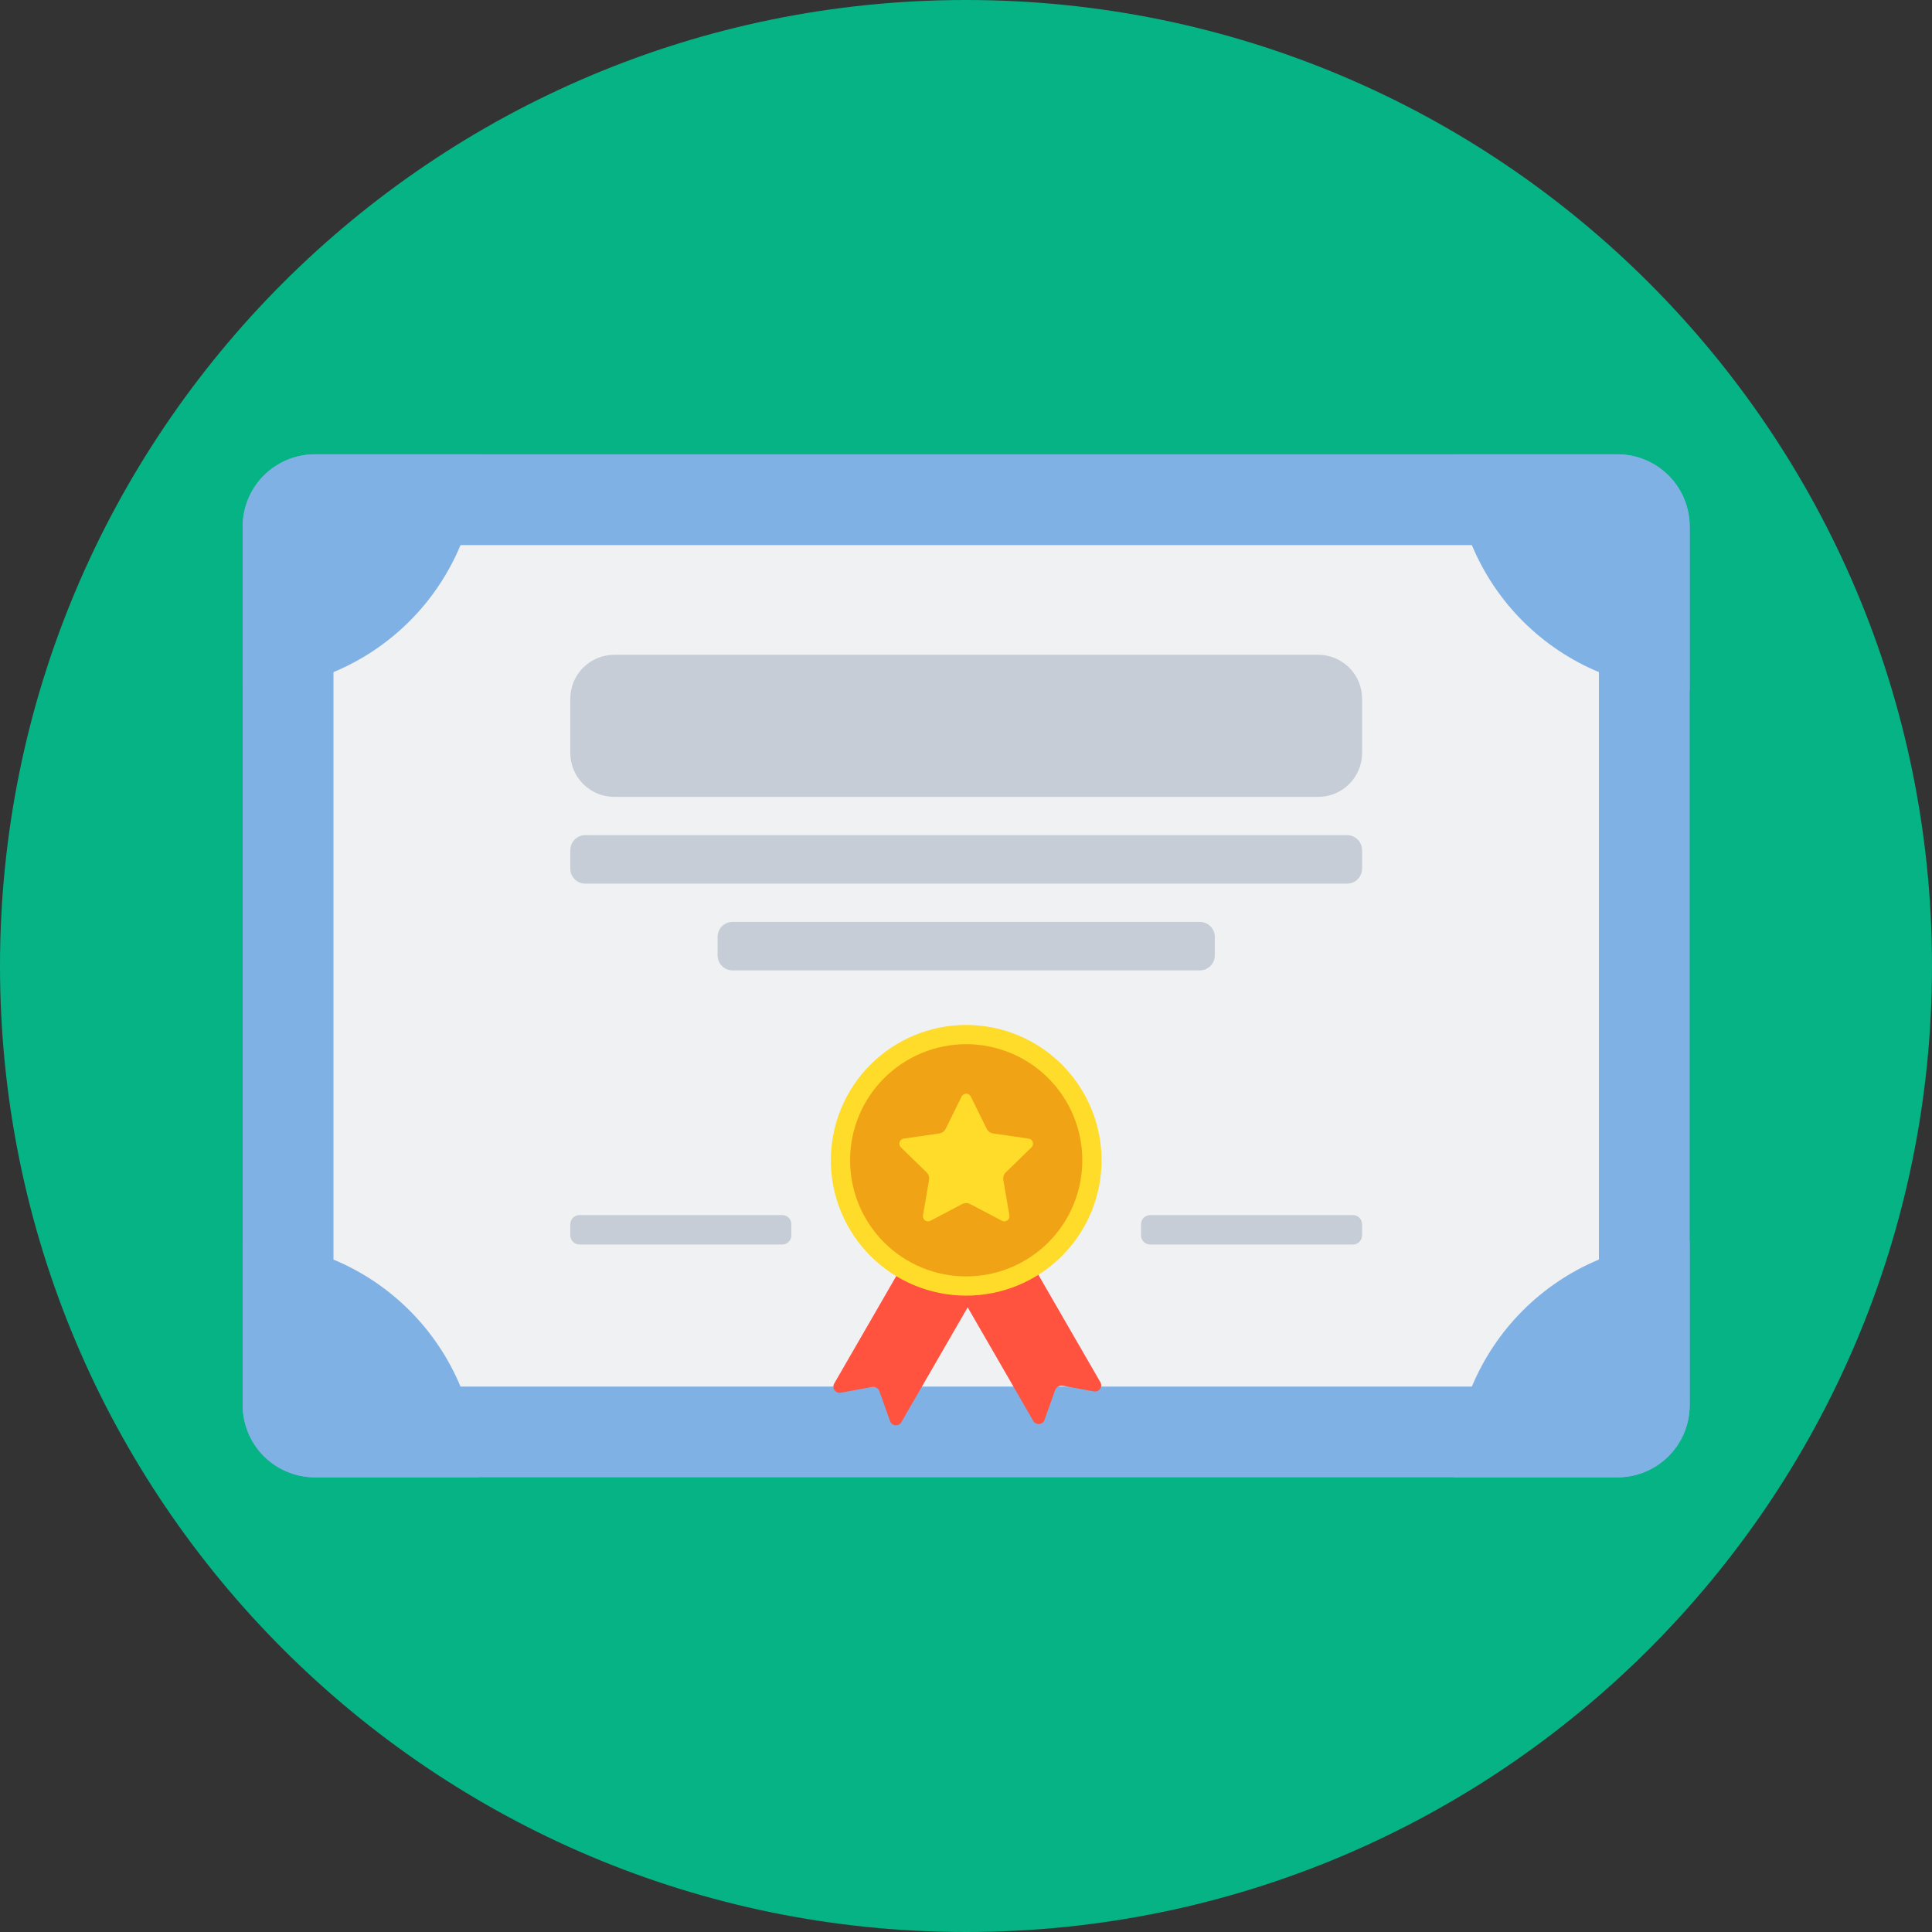
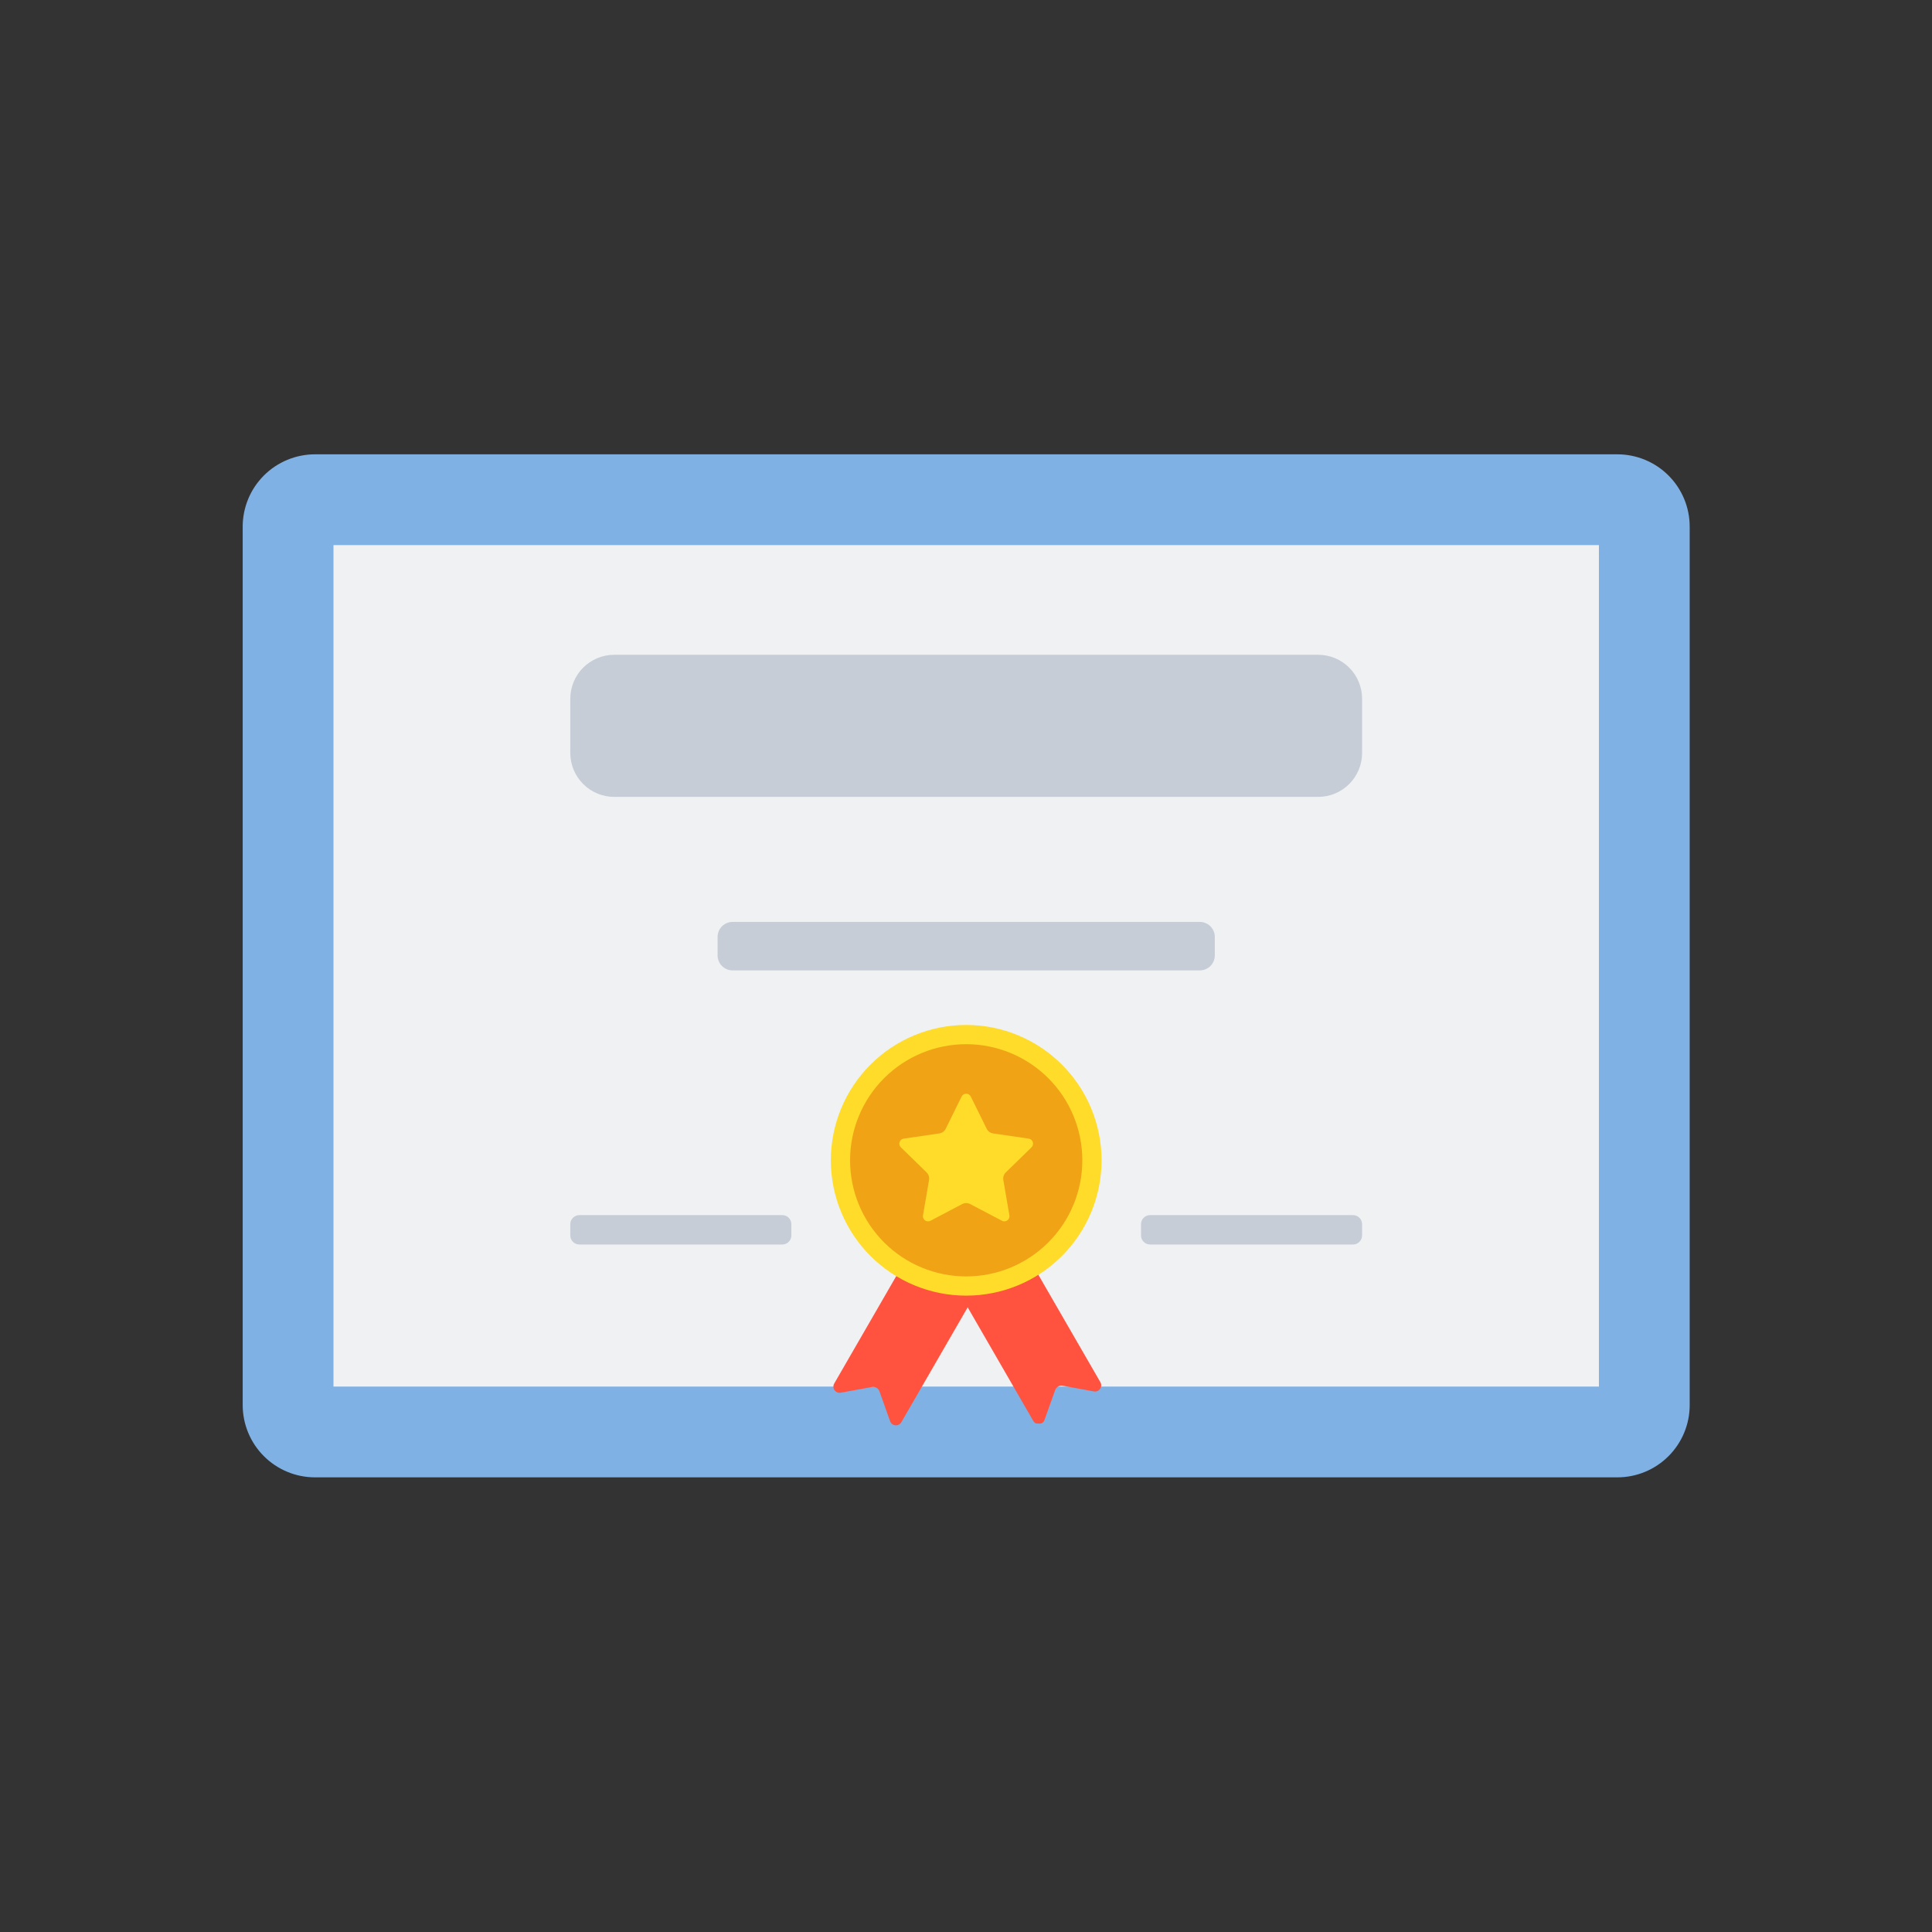
<svg xmlns="http://www.w3.org/2000/svg" width="1080" zoomAndPan="magnify" viewBox="0 0 810 810" height="1080" preserveAspectRatio="xMidYMid meet" version="1.0">
  <rect x="0" y="0" width="810" height="810" fill="#333333" stroke="none" />
  <defs>
    <clipPath id="0b3e479042">
      <path d="M 405 0 C 181.324 0 0 181.324 0 405 C 0 628.676 181.324 810 405 810 C 628.676 810 810 628.676 810 405 C 810 181.324 628.676 0 405 0 Z M 405 0 " clip-rule="nonzero" />
    </clipPath>
    <clipPath id="f76711b2fe">
      <path d="M 101.25 190.477 L 708.75 190.477 L 708.75 619.477 L 101.25 619.477 Z M 101.25 190.477 " clip-rule="nonzero" />
    </clipPath>
    <clipPath id="1d8aec8b57">
-       <path d="M 101.25 190.477 L 708.75 190.477 L 708.75 619.477 L 101.25 619.477 Z M 101.25 190.477 " clip-rule="nonzero" />
-     </clipPath>
+       </clipPath>
  </defs>
  <g clip-path="url(#0b3e479042)">
-     <rect x="-81" width="972" fill="#05b384" y="-81" height="972" fill-opacity="1" />
-   </g>
+     </g>
  <g clip-path="url(#f76711b2fe)">
    <path fill="#80b1e4" d="M 708.41 589.059 L 708.41 220.801 C 708.41 219.809 708.363 218.816 708.266 217.828 C 708.168 216.84 708.023 215.859 707.828 214.887 C 707.633 213.91 707.395 212.949 707.105 212 C 706.816 211.047 706.484 210.113 706.102 209.195 C 705.723 208.281 705.297 207.383 704.828 206.508 C 704.363 205.633 703.852 204.781 703.301 203.953 C 702.746 203.129 702.156 202.332 701.527 201.562 C 700.898 200.797 700.23 200.062 699.527 199.359 C 698.824 198.656 698.09 197.992 697.324 197.359 C 696.555 196.73 695.758 196.141 694.934 195.586 C 694.105 195.035 693.254 194.527 692.379 194.059 C 691.504 193.59 690.605 193.164 689.688 192.785 C 688.77 192.406 687.836 192.07 686.887 191.781 C 685.938 191.492 684.973 191.254 684 191.059 C 683.023 190.867 682.043 190.719 681.055 190.621 C 680.066 190.523 679.074 190.477 678.082 190.477 L 132.078 190.477 C 131.086 190.477 130.094 190.523 129.105 190.621 C 128.117 190.719 127.137 190.867 126.16 191.059 C 125.188 191.254 124.223 191.496 123.273 191.781 C 122.324 192.07 121.391 192.406 120.473 192.785 C 119.555 193.164 118.656 193.59 117.781 194.059 C 116.906 194.527 116.055 195.035 115.227 195.586 C 114.402 196.141 113.605 196.73 112.836 197.359 C 112.07 197.992 111.336 198.656 110.633 199.359 C 109.93 200.062 109.262 200.797 108.633 201.562 C 108.004 202.332 107.41 203.129 106.859 203.953 C 106.309 204.781 105.797 205.633 105.328 206.508 C 104.863 207.383 104.438 208.281 104.059 209.195 C 103.676 210.113 103.344 211.047 103.055 212 C 102.766 212.949 102.523 213.91 102.332 214.887 C 102.137 215.859 101.992 216.84 101.895 217.828 C 101.797 218.816 101.75 219.809 101.75 220.801 L 101.75 589.059 C 101.75 590.051 101.797 591.043 101.895 592.031 C 101.992 593.02 102.137 594 102.332 594.973 C 102.523 595.949 102.766 596.91 103.055 597.859 C 103.344 598.812 103.676 599.746 104.059 600.664 C 104.438 601.582 104.863 602.477 105.328 603.355 C 105.797 604.23 106.309 605.082 106.859 605.906 C 107.41 606.73 108.004 607.527 108.633 608.297 C 109.262 609.062 109.93 609.801 110.633 610.5 C 111.336 611.203 112.07 611.871 112.836 612.5 C 113.605 613.129 114.402 613.723 115.227 614.273 C 116.055 614.824 116.906 615.336 117.781 615.805 C 118.656 616.27 119.555 616.695 120.473 617.074 C 121.391 617.457 122.324 617.789 123.273 618.078 C 124.223 618.367 125.188 618.609 126.16 618.801 C 127.137 618.996 128.117 619.141 129.105 619.238 C 130.094 619.336 131.086 619.383 132.078 619.383 L 678.082 619.383 C 679.074 619.383 680.066 619.336 681.055 619.238 C 682.043 619.141 683.023 618.996 684 618.801 C 684.973 618.609 685.938 618.367 686.887 618.078 C 687.836 617.789 688.77 617.457 689.688 617.074 C 690.605 616.695 691.504 616.27 692.379 615.805 C 693.254 615.336 694.105 614.824 694.934 614.273 C 695.758 613.723 696.555 613.129 697.324 612.5 C 698.09 611.871 698.824 611.203 699.527 610.5 C 700.23 609.801 700.898 609.062 701.527 608.297 C 702.156 607.527 702.746 606.73 703.301 605.906 C 703.852 605.082 704.363 604.23 704.828 603.355 C 705.297 602.477 705.723 601.582 706.102 600.664 C 706.484 599.746 706.816 598.812 707.105 597.859 C 707.395 596.91 707.633 595.949 707.828 594.973 C 708.023 594 708.168 593.02 708.266 592.031 C 708.363 591.043 708.41 590.051 708.41 589.059 Z M 708.41 589.059 " fill-opacity="1" fill-rule="nonzero" />
  </g>
  <path fill="#f0f1f3" d="M 670.352 228.535 L 670.352 581.328 L 139.812 581.328 L 139.812 228.535 Z M 670.352 228.535 " fill-opacity="1" fill-rule="nonzero" />
  <g clip-path="url(#1d8aec8b57)">
    <path fill="#80b1e4" d="M 132.082 190.48 C 115.277 190.48 101.746 204 101.746 220.801 L 101.746 289.402 C 103.367 289.402 104.984 289.363 106.602 289.281 C 108.219 289.203 109.832 289.086 111.445 288.926 C 113.055 288.766 114.664 288.57 116.266 288.332 C 117.867 288.094 119.461 287.816 121.051 287.5 C 122.637 287.188 124.215 286.832 125.789 286.438 C 127.359 286.043 128.918 285.613 130.469 285.145 C 132.016 284.672 133.555 284.164 135.078 283.621 C 136.602 283.074 138.113 282.492 139.609 281.871 C 141.105 281.254 142.586 280.598 144.051 279.906 C 145.512 279.215 146.957 278.484 148.387 277.723 C 149.816 276.961 151.223 276.16 152.613 275.328 C 154 274.496 155.367 273.633 156.715 272.73 C 158.062 271.832 159.383 270.902 160.684 269.938 C 161.984 268.973 163.262 267.977 164.512 266.949 C 165.766 265.922 166.992 264.863 168.191 263.777 C 169.391 262.691 170.562 261.574 171.707 260.43 C 172.852 259.285 173.969 258.113 175.055 256.914 C 176.145 255.715 177.203 254.488 178.23 253.238 C 179.258 251.984 180.25 250.711 181.215 249.41 C 182.18 248.109 183.113 246.785 184.012 245.441 C 184.914 244.094 185.777 242.727 186.609 241.336 C 187.445 239.949 188.242 238.539 189.004 237.113 C 189.77 235.684 190.496 234.238 191.188 232.777 C 191.883 231.312 192.535 229.832 193.156 228.336 C 193.777 226.84 194.359 225.332 194.906 223.809 C 195.449 222.281 195.957 220.746 196.43 219.195 C 196.898 217.648 197.332 216.086 197.723 214.516 C 198.117 212.945 198.473 211.367 198.789 209.781 C 199.105 208.191 199.379 206.598 199.617 204.996 C 199.855 203.395 200.055 201.789 200.215 200.176 C 200.371 198.566 200.492 196.953 200.57 195.336 C 200.652 193.719 200.691 192.098 200.691 190.48 Z M 609.473 190.48 C 609.473 192.098 609.512 193.719 609.59 195.336 C 609.672 196.953 609.789 198.566 609.949 200.176 C 610.105 201.789 610.305 203.395 610.543 204.996 C 610.781 206.598 611.059 208.191 611.375 209.781 C 611.691 211.367 612.043 212.945 612.438 214.516 C 612.832 216.086 613.262 217.648 613.734 219.195 C 614.203 220.746 614.711 222.281 615.258 223.809 C 615.805 225.332 616.387 226.84 617.004 228.336 C 617.625 229.832 618.281 231.312 618.973 232.777 C 619.664 234.238 620.395 235.684 621.156 237.113 C 621.922 238.539 622.719 239.949 623.551 241.336 C 624.383 242.727 625.25 244.094 626.148 245.441 C 627.047 246.785 627.98 248.109 628.945 249.41 C 629.91 250.711 630.906 251.984 631.934 253.238 C 632.961 254.488 634.02 255.715 635.105 256.914 C 636.191 258.113 637.309 259.285 638.453 260.43 C 639.598 261.574 640.77 262.691 641.973 263.777 C 643.172 264.863 644.395 265.922 645.648 266.949 C 646.898 267.977 648.176 268.973 649.477 269.938 C 650.777 270.902 652.102 271.832 653.445 272.73 C 654.793 273.633 656.16 274.496 657.551 275.328 C 658.938 276.16 660.348 276.961 661.773 277.723 C 663.203 278.484 664.648 279.215 666.113 279.906 C 667.578 280.598 669.055 281.254 670.551 281.871 C 672.047 282.492 673.559 283.074 675.082 283.621 C 676.609 284.164 678.145 284.672 679.695 285.145 C 681.242 285.613 682.805 286.043 684.375 286.438 C 685.945 286.832 687.523 287.188 689.113 287.5 C 690.699 287.816 692.297 288.094 693.898 288.332 C 695.5 288.57 697.105 288.766 698.719 288.926 C 700.328 289.086 701.941 289.203 703.559 289.281 C 705.176 289.363 706.797 289.402 708.414 289.402 L 708.414 220.801 C 708.414 204 694.883 190.48 678.082 190.48 Z M 101.746 520.461 L 101.746 589.062 C 101.746 605.863 115.277 619.383 132.082 619.383 L 200.691 619.383 C 200.691 617.762 200.652 616.145 200.57 614.527 C 200.492 612.91 200.371 611.297 200.215 609.684 C 200.055 608.074 199.855 606.469 199.617 604.867 C 199.383 603.266 199.105 601.668 198.789 600.082 C 198.473 598.492 198.117 596.914 197.723 595.344 C 197.332 593.773 196.898 592.215 196.43 590.664 C 195.957 589.117 195.449 587.578 194.906 586.055 C 194.359 584.531 193.777 583.02 193.156 581.523 C 192.539 580.027 191.883 578.551 191.188 577.086 C 190.496 575.621 189.77 574.176 189.004 572.75 C 188.242 571.32 187.445 569.914 186.609 568.523 C 185.777 567.137 184.914 565.77 184.012 564.422 C 183.113 563.074 182.18 561.754 181.215 560.453 C 180.25 559.152 179.258 557.875 178.23 556.625 C 177.203 555.375 176.145 554.148 175.055 552.949 C 173.969 551.75 172.852 550.578 171.707 549.43 C 170.562 548.285 169.391 547.172 168.191 546.082 C 166.992 544.996 165.766 543.938 164.516 542.914 C 163.262 541.887 161.984 540.891 160.684 539.926 C 159.387 538.961 158.062 538.027 156.715 537.129 C 155.367 536.23 154 535.363 152.613 534.531 C 151.223 533.699 149.816 532.902 148.387 532.141 C 146.957 531.375 145.512 530.648 144.051 529.957 C 142.586 529.266 141.105 528.609 139.609 527.988 C 138.113 527.367 136.605 526.785 135.078 526.242 C 133.555 525.695 132.016 525.188 130.469 524.719 C 128.918 524.25 127.359 523.816 125.789 523.422 C 124.219 523.031 122.637 522.676 121.051 522.359 C 119.461 522.043 117.867 521.766 116.266 521.531 C 114.664 521.293 113.055 521.094 111.445 520.938 C 109.832 520.777 108.219 520.656 106.602 520.578 C 104.984 520.5 103.367 520.461 101.746 520.461 Z M 707.766 520.461 C 706.156 520.469 704.543 520.52 702.934 520.609 C 701.324 520.699 699.715 520.828 698.113 520.996 C 696.508 521.164 694.91 521.371 693.316 521.617 C 691.723 521.863 690.137 522.145 688.559 522.469 C 686.977 522.793 685.406 523.156 683.844 523.555 C 682.281 523.957 680.73 524.395 679.191 524.871 C 677.648 525.348 676.121 525.859 674.605 526.41 C 673.09 526.961 671.59 527.551 670.105 528.172 C 668.617 528.797 667.148 529.457 665.691 530.152 C 664.238 530.852 662.801 531.582 661.383 532.348 C 659.965 533.113 658.566 533.914 657.184 534.75 C 655.805 535.586 654.449 536.453 653.109 537.352 C 651.773 538.254 650.461 539.188 649.168 540.152 C 647.875 541.117 646.609 542.113 645.367 543.141 C 644.125 544.168 642.906 545.227 641.715 546.312 C 640.523 547.402 639.359 548.516 638.227 549.66 C 637.09 550.805 635.98 551.973 634.902 553.172 C 633.82 554.371 632.773 555.594 631.754 556.844 C 630.734 558.094 629.746 559.363 628.789 560.664 C 627.832 561.961 626.906 563.281 626.016 564.621 C 625.121 565.965 624.262 567.328 623.438 568.715 C 622.609 570.098 621.82 571.504 621.062 572.926 C 620.305 574.352 619.582 575.789 618.895 577.25 C 618.207 578.707 617.559 580.184 616.941 581.672 C 616.328 583.164 615.75 584.668 615.211 586.188 C 614.668 587.707 614.164 589.238 613.699 590.781 C 613.23 592.324 612.805 593.879 612.414 595.441 C 612.023 597.008 611.672 598.578 611.359 600.16 C 611.043 601.742 610.77 603.332 610.535 604.926 C 610.297 606.52 610.102 608.121 609.945 609.727 C 609.789 611.328 609.668 612.938 609.59 614.547 C 609.512 616.156 609.473 617.77 609.473 619.383 L 678.082 619.383 C 694.883 619.383 708.414 605.863 708.414 589.062 L 708.414 520.461 C 708.199 520.457 707.984 520.457 707.77 520.461 Z M 707.766 520.461 " fill-opacity="1" fill-rule="nonzero" />
  </g>
-   <path fill="#ff5340" d="M 416.441 522.988 L 406.711 528.605 C 406.105 528.953 405.543 529.359 405.02 529.82 C 404.496 530.277 404.02 530.785 403.594 531.34 C 403.172 531.891 402.805 532.48 402.496 533.105 C 402.188 533.734 401.941 534.383 401.762 535.055 C 401.582 535.73 401.469 536.414 401.422 537.109 C 401.375 537.809 401.398 538.5 401.492 539.191 C 401.582 539.883 401.738 540.559 401.965 541.219 C 402.188 541.879 402.473 542.512 402.824 543.117 L 433.211 595.742 C 433.465 596.184 433.816 596.52 434.266 596.75 C 434.715 596.984 435.191 597.078 435.695 597.031 C 436.203 596.988 436.656 596.809 437.055 596.5 C 437.457 596.188 437.742 595.797 437.91 595.316 L 442.387 582.785 C 442.5 582.469 442.66 582.188 442.875 581.93 C 443.086 581.676 443.336 581.465 443.625 581.297 C 443.914 581.133 444.219 581.02 444.547 580.965 C 444.875 580.906 445.203 580.91 445.531 580.969 L 458.625 583.359 C 459.121 583.453 459.605 583.402 460.074 583.211 C 460.543 583.02 460.926 582.715 461.215 582.301 C 461.508 581.887 461.664 581.426 461.688 580.922 C 461.711 580.414 461.598 579.941 461.344 579.504 L 430.957 526.875 C 430.605 526.273 430.203 525.707 429.742 525.184 C 429.281 524.66 428.777 524.184 428.223 523.762 C 427.668 523.336 427.078 522.969 426.453 522.66 C 425.828 522.352 425.18 522.105 424.504 521.926 C 423.832 521.746 423.145 521.633 422.449 521.586 C 421.754 521.543 421.059 521.566 420.367 521.656 C 419.676 521.746 419 521.902 418.34 522.129 C 417.68 522.352 417.047 522.641 416.441 522.988 Z M 416.441 522.988 " fill-opacity="1" fill-rule="nonzero" />
+   <path fill="#ff5340" d="M 416.441 522.988 L 406.711 528.605 C 406.105 528.953 405.543 529.359 405.02 529.82 C 404.496 530.277 404.02 530.785 403.594 531.34 C 403.172 531.891 402.805 532.48 402.496 533.105 C 402.188 533.734 401.941 534.383 401.762 535.055 C 401.582 535.73 401.469 536.414 401.422 537.109 C 401.375 537.809 401.398 538.5 401.492 539.191 C 401.582 539.883 401.738 540.559 401.965 541.219 C 402.188 541.879 402.473 542.512 402.824 543.117 L 433.211 595.742 C 433.465 596.184 433.816 596.52 434.266 596.75 C 436.203 596.988 436.656 596.809 437.055 596.5 C 437.457 596.188 437.742 595.797 437.91 595.316 L 442.387 582.785 C 442.5 582.469 442.66 582.188 442.875 581.93 C 443.086 581.676 443.336 581.465 443.625 581.297 C 443.914 581.133 444.219 581.02 444.547 580.965 C 444.875 580.906 445.203 580.91 445.531 580.969 L 458.625 583.359 C 459.121 583.453 459.605 583.402 460.074 583.211 C 460.543 583.02 460.926 582.715 461.215 582.301 C 461.508 581.887 461.664 581.426 461.688 580.922 C 461.711 580.414 461.598 579.941 461.344 579.504 L 430.957 526.875 C 430.605 526.273 430.203 525.707 429.742 525.184 C 429.281 524.66 428.777 524.184 428.223 523.762 C 427.668 523.336 427.078 522.969 426.453 522.66 C 425.828 522.352 425.18 522.105 424.504 521.926 C 423.832 521.746 423.145 521.633 422.449 521.586 C 421.754 521.543 421.059 521.566 420.367 521.656 C 419.676 521.746 419 521.902 418.34 522.129 C 417.68 522.352 417.047 522.641 416.441 522.988 Z M 416.441 522.988 " fill-opacity="1" fill-rule="nonzero" />
  <path fill="#ff5340" d="M 394.652 523.523 L 404.383 529.145 C 404.988 529.492 405.555 529.895 406.078 530.355 C 406.602 530.816 407.078 531.324 407.5 531.875 C 407.926 532.43 408.293 533.02 408.602 533.645 C 408.91 534.27 409.152 534.918 409.336 535.594 C 409.516 536.266 409.629 536.953 409.672 537.648 C 409.719 538.344 409.695 539.039 409.605 539.73 C 409.516 540.422 409.355 541.098 409.133 541.758 C 408.91 542.418 408.621 543.051 408.273 543.652 L 377.887 596.281 C 377.633 596.719 377.281 597.055 376.832 597.289 C 376.383 597.523 375.902 597.617 375.398 597.57 C 374.895 597.523 374.441 597.348 374.043 597.035 C 373.641 596.727 373.355 596.332 373.184 595.855 L 368.711 583.32 C 368.598 583.008 368.434 582.723 368.223 582.469 C 368.008 582.215 367.758 582.004 367.473 581.836 C 367.184 581.672 366.875 581.559 366.547 581.5 C 366.219 581.445 365.895 581.445 365.566 581.508 L 352.473 583.898 C 351.973 583.988 351.488 583.938 351.02 583.746 C 350.551 583.555 350.172 583.254 349.879 582.84 C 349.586 582.426 349.43 581.965 349.406 581.457 C 349.383 580.953 349.5 580.48 349.754 580.039 L 380.141 527.414 C 380.488 526.809 380.895 526.246 381.352 525.723 C 381.812 525.195 382.32 524.723 382.875 524.297 C 383.426 523.871 384.016 523.508 384.641 523.199 C 385.27 522.891 385.918 522.645 386.59 522.465 C 387.266 522.285 387.949 522.172 388.645 522.125 C 389.344 522.078 390.035 522.102 390.727 522.191 C 391.418 522.285 392.094 522.441 392.754 522.664 C 393.418 522.891 394.047 523.176 394.652 523.523 Z M 394.652 523.523 " fill-opacity="1" fill-rule="nonzero" />
  <path fill="#ffdb2a" d="M 348.332 486.461 C 348.332 488.32 348.422 490.172 348.605 492.023 C 348.789 493.871 349.059 495.707 349.422 497.531 C 349.785 499.355 350.238 501.156 350.777 502.934 C 351.316 504.711 351.941 506.461 352.652 508.176 C 353.363 509.895 354.156 511.57 355.035 513.211 C 355.91 514.848 356.863 516.441 357.895 517.984 C 358.93 519.531 360.035 521.023 361.215 522.457 C 362.395 523.895 363.641 525.27 364.953 526.586 C 366.27 527.898 367.645 529.145 369.082 530.324 C 370.516 531.504 372.008 532.609 373.555 533.641 C 375.098 534.676 376.691 535.629 378.332 536.504 C 379.969 537.379 381.648 538.176 383.363 538.887 C 385.082 539.598 386.828 540.223 388.609 540.762 C 390.387 541.301 392.188 541.75 394.012 542.113 C 395.832 542.477 397.668 542.75 399.52 542.93 C 401.367 543.113 403.223 543.203 405.082 543.203 C 406.941 543.203 408.793 543.113 410.645 542.93 C 412.492 542.75 414.328 542.477 416.152 542.113 C 417.977 541.75 419.777 541.301 421.555 540.762 C 423.332 540.223 425.082 539.598 426.797 538.887 C 428.516 538.176 430.195 537.379 431.832 536.504 C 433.473 535.629 435.066 534.676 436.609 533.641 C 438.156 532.609 439.645 531.504 441.082 530.324 C 442.52 529.145 443.895 527.898 445.211 526.586 C 446.523 525.27 447.77 523.895 448.949 522.457 C 450.129 521.023 451.234 519.531 452.266 517.984 C 453.301 516.441 454.254 514.848 455.129 513.211 C 456.008 511.57 456.801 509.895 457.512 508.176 C 458.223 506.461 458.848 504.711 459.387 502.934 C 459.926 501.156 460.379 499.355 460.742 497.531 C 461.102 495.707 461.375 493.871 461.559 492.023 C 461.738 490.172 461.832 488.32 461.832 486.461 C 461.832 484.602 461.738 482.75 461.559 480.898 C 461.375 479.051 461.102 477.215 460.742 475.391 C 460.379 473.57 459.926 471.77 459.387 469.988 C 458.848 468.211 458.223 466.465 457.512 464.746 C 456.801 463.031 456.008 461.352 455.129 459.711 C 454.254 458.074 453.301 456.48 452.266 454.938 C 451.234 453.391 450.129 451.902 448.949 450.465 C 447.77 449.027 446.523 447.652 445.211 446.336 C 443.895 445.023 442.52 443.777 441.082 442.598 C 439.645 441.418 438.156 440.312 436.609 439.281 C 435.066 438.25 433.473 437.293 431.832 436.418 C 430.195 435.543 428.516 434.75 426.797 434.039 C 425.082 433.328 423.332 432.699 421.555 432.16 C 419.777 431.621 417.977 431.172 416.152 430.809 C 414.328 430.445 412.492 430.172 410.645 429.992 C 408.793 429.809 406.941 429.719 405.082 429.719 C 403.223 429.719 401.367 429.809 399.52 429.992 C 397.668 430.172 395.832 430.445 394.012 430.809 C 392.188 431.172 390.387 431.621 388.609 432.16 C 386.828 432.699 385.082 433.328 383.363 434.039 C 381.648 434.75 379.969 435.543 378.332 436.418 C 376.691 437.293 375.098 438.25 373.555 439.281 C 372.008 440.312 370.516 441.418 369.082 442.598 C 367.645 443.777 366.27 445.023 364.953 446.336 C 363.641 447.652 362.395 449.027 361.215 450.465 C 360.035 451.902 358.93 453.391 357.895 454.938 C 356.863 456.48 355.91 458.074 355.035 459.711 C 354.156 461.352 353.363 463.031 352.652 464.746 C 351.941 466.465 351.316 468.211 350.777 469.988 C 350.238 471.77 349.785 473.57 349.422 475.391 C 349.059 477.215 348.789 479.051 348.605 480.898 C 348.422 482.75 348.332 484.602 348.332 486.461 Z M 348.332 486.461 " fill-opacity="1" fill-rule="nonzero" />
  <path fill="#f0a315" d="M 356.398 486.461 C 356.398 488.055 356.477 489.645 356.633 491.234 C 356.789 492.82 357.023 494.395 357.332 495.957 C 357.645 497.523 358.031 499.066 358.492 500.594 C 358.957 502.117 359.492 503.617 360.102 505.09 C 360.715 506.562 361.395 508.004 362.145 509.41 C 362.898 510.816 363.715 512.18 364.602 513.508 C 365.488 514.832 366.438 516.109 367.449 517.344 C 368.461 518.574 369.527 519.754 370.656 520.883 C 371.785 522.012 372.965 523.078 374.195 524.09 C 375.43 525.102 376.707 526.051 378.035 526.938 C 379.359 527.82 380.727 528.641 382.133 529.391 C 383.539 530.145 384.977 530.824 386.449 531.434 C 387.926 532.047 389.422 532.582 390.949 533.043 C 392.477 533.508 394.02 533.895 395.582 534.203 C 397.148 534.516 398.723 534.75 400.309 534.906 C 401.898 535.062 403.488 535.141 405.082 535.141 C 406.676 535.141 408.266 535.062 409.855 534.906 C 411.441 534.75 413.016 534.516 414.578 534.203 C 416.145 533.895 417.688 533.508 419.215 533.043 C 420.738 532.582 422.238 532.047 423.711 531.434 C 425.188 530.824 426.625 530.145 428.031 529.391 C 429.438 528.641 430.805 527.82 432.129 526.938 C 433.453 526.051 434.734 525.102 435.965 524.09 C 437.199 523.078 438.379 522.012 439.508 520.883 C 440.633 519.754 441.703 518.574 442.715 517.344 C 443.727 516.109 444.676 514.832 445.562 513.508 C 446.445 512.18 447.266 510.816 448.016 509.41 C 448.77 508.004 449.449 506.562 450.059 505.09 C 450.672 503.617 451.207 502.117 451.668 500.594 C 452.133 499.066 452.52 497.523 452.832 495.957 C 453.141 494.395 453.375 492.82 453.531 491.234 C 453.688 489.645 453.766 488.055 453.766 486.461 C 453.766 484.867 453.688 483.277 453.531 481.691 C 453.375 480.102 453.141 478.527 452.832 476.965 C 452.52 475.402 452.133 473.855 451.668 472.332 C 451.207 470.805 450.672 469.305 450.059 467.832 C 449.449 466.359 448.77 464.922 448.016 463.516 C 447.266 462.109 446.445 460.742 445.562 459.418 C 444.676 458.09 443.727 456.812 442.715 455.578 C 441.703 454.348 440.633 453.168 439.508 452.039 C 438.379 450.914 437.199 449.844 435.965 448.832 C 434.734 447.82 433.457 446.871 432.129 445.984 C 430.805 445.102 429.438 444.281 428.031 443.531 C 426.625 442.777 425.188 442.098 423.711 441.488 C 422.238 440.879 420.738 440.34 419.215 439.879 C 417.688 439.414 416.145 439.027 414.578 438.719 C 413.016 438.406 411.441 438.172 409.855 438.016 C 408.266 437.859 406.676 437.781 405.082 437.781 C 403.488 437.781 401.898 437.859 400.309 438.016 C 398.723 438.172 397.148 438.406 395.582 438.719 C 394.02 439.027 392.477 439.414 390.949 439.879 C 389.422 440.34 387.926 440.879 386.449 441.488 C 384.977 442.098 383.539 442.777 382.133 443.531 C 380.727 444.281 379.359 445.102 378.035 445.984 C 376.707 446.871 375.43 447.82 374.195 448.832 C 372.965 449.844 371.785 450.914 370.656 452.039 C 369.527 453.168 368.461 454.348 367.449 455.578 C 366.438 456.812 365.488 458.09 364.602 459.418 C 363.715 460.742 362.898 462.109 362.145 463.516 C 361.395 464.922 360.715 466.359 360.102 467.832 C 359.492 469.305 358.957 470.805 358.492 472.332 C 358.031 473.855 357.645 475.402 357.332 476.965 C 357.023 478.527 356.789 480.102 356.633 481.691 C 356.477 483.277 356.398 484.867 356.398 486.461 Z M 356.398 486.461 " fill-opacity="1" fill-rule="nonzero" />
  <path fill="#ffdb2a" d="M 390.082 511.82 L 403.406 504.812 C 403.93 504.539 404.488 504.402 405.082 504.402 C 405.676 504.402 406.234 504.539 406.758 504.812 L 420.082 511.82 C 420.445 512.008 420.828 512.09 421.238 512.059 C 421.645 512.031 422.012 511.895 422.344 511.656 C 422.676 511.414 422.918 511.105 423.07 510.727 C 423.223 510.352 423.266 509.961 423.199 509.555 L 420.652 494.719 C 420.551 494.137 420.594 493.562 420.777 493 C 420.961 492.438 421.262 491.949 421.688 491.535 L 432.469 481.027 C 432.762 480.742 432.957 480.402 433.055 480.004 C 433.152 479.605 433.137 479.215 433.012 478.828 C 432.887 478.438 432.668 478.113 432.355 477.848 C 432.043 477.586 431.684 477.426 431.277 477.367 L 416.379 475.199 C 415.793 475.117 415.262 474.898 414.781 474.551 C 414.305 474.203 413.934 473.762 413.672 473.23 L 407.008 459.734 C 406.828 459.367 406.562 459.074 406.215 458.859 C 405.867 458.645 405.492 458.535 405.082 458.535 C 404.672 458.535 404.297 458.645 403.949 458.859 C 403.602 459.074 403.34 459.367 403.156 459.734 L 396.496 473.23 C 396.23 473.762 395.863 474.203 395.383 474.551 C 394.902 474.898 394.371 475.117 393.785 475.199 L 378.887 477.367 C 378.48 477.426 378.121 477.586 377.809 477.848 C 377.5 478.113 377.277 478.438 377.152 478.828 C 377.027 479.215 377.012 479.605 377.109 480.004 C 377.207 480.402 377.402 480.742 377.695 481.027 L 388.477 491.535 C 388.902 491.949 389.203 492.438 389.387 493 C 389.57 493.562 389.613 494.137 389.512 494.719 L 386.965 509.555 C 386.898 509.961 386.941 510.352 387.094 510.727 C 387.246 511.105 387.488 511.414 387.82 511.656 C 388.152 511.895 388.52 512.031 388.93 512.059 C 389.336 512.09 389.719 512.008 390.082 511.82 Z M 390.082 511.82 " fill-opacity="1" fill-rule="nonzero" />
  <path fill="#c6cdd7" d="M 257.523 274.52 L 552.637 274.52 C 553.238 274.52 553.84 274.551 554.441 274.609 C 555.043 274.668 555.637 274.758 556.23 274.875 C 556.82 274.992 557.406 275.137 557.984 275.312 C 558.562 275.488 559.129 275.691 559.688 275.922 C 560.242 276.152 560.789 276.41 561.32 276.695 C 561.852 276.98 562.371 277.289 562.871 277.625 C 563.375 277.961 563.859 278.32 564.324 278.703 C 564.789 279.086 565.238 279.488 565.664 279.914 C 566.09 280.344 566.496 280.789 566.879 281.254 C 567.262 281.723 567.621 282.207 567.953 282.707 C 568.289 283.207 568.598 283.727 568.883 284.258 C 569.168 284.789 569.426 285.336 569.656 285.891 C 569.887 286.449 570.09 287.016 570.266 287.594 C 570.441 288.172 570.586 288.754 570.707 289.348 C 570.824 289.938 570.91 290.535 570.973 291.137 C 571.031 291.734 571.059 292.34 571.059 292.941 L 571.059 315.676 C 571.059 316.277 571.031 316.879 570.973 317.48 C 570.91 318.078 570.824 318.676 570.707 319.27 C 570.586 319.859 570.441 320.445 570.266 321.023 C 570.09 321.598 569.887 322.168 569.656 322.723 C 569.426 323.281 569.168 323.824 568.883 324.359 C 568.598 324.891 568.289 325.406 567.953 325.91 C 567.621 326.41 567.262 326.895 566.879 327.359 C 566.496 327.828 566.09 328.273 565.664 328.699 C 565.238 329.125 564.789 329.531 564.324 329.914 C 563.855 330.297 563.375 330.656 562.871 330.992 C 562.371 331.324 561.852 331.637 561.32 331.922 C 560.789 332.203 560.242 332.461 559.688 332.691 C 559.129 332.926 558.562 333.129 557.984 333.301 C 557.406 333.477 556.824 333.625 556.23 333.742 C 555.637 333.859 555.043 333.949 554.441 334.008 C 553.84 334.066 553.238 334.094 552.637 334.094 L 257.523 334.094 C 256.922 334.094 256.32 334.066 255.719 334.008 C 255.117 333.949 254.52 333.859 253.93 333.742 C 253.34 333.625 252.754 333.477 252.176 333.301 C 251.598 333.129 251.031 332.926 250.473 332.691 C 249.918 332.461 249.371 332.203 248.84 331.922 C 248.309 331.637 247.789 331.324 247.289 330.992 C 246.785 330.656 246.301 330.297 245.836 329.914 C 245.371 329.531 244.922 329.125 244.496 328.699 C 244.07 328.273 243.664 327.828 243.281 327.359 C 242.898 326.895 242.539 326.41 242.207 325.91 C 241.871 325.406 241.559 324.891 241.277 324.359 C 240.992 323.824 240.734 323.281 240.504 322.723 C 240.273 322.168 240.07 321.598 239.895 321.023 C 239.719 320.445 239.57 319.859 239.453 319.27 C 239.336 318.676 239.25 318.078 239.188 317.48 C 239.129 316.879 239.102 316.277 239.102 315.676 L 239.102 292.941 C 239.102 292.34 239.129 291.734 239.188 291.137 C 239.25 290.535 239.336 289.938 239.453 289.348 C 239.574 288.754 239.719 288.172 239.895 287.594 C 240.07 287.016 240.273 286.449 240.504 285.891 C 240.734 285.336 240.992 284.789 241.277 284.258 C 241.559 283.727 241.871 283.207 242.207 282.707 C 242.539 282.207 242.898 281.723 243.281 281.254 C 243.664 280.789 244.07 280.344 244.496 279.914 C 244.922 279.488 245.371 279.086 245.836 278.703 C 246.301 278.32 246.785 277.961 247.289 277.625 C 247.789 277.289 248.309 276.98 248.84 276.695 C 249.371 276.41 249.918 276.152 250.473 275.922 C 251.031 275.691 251.598 275.488 252.176 275.312 C 252.754 275.137 253.34 274.992 253.93 274.875 C 254.52 274.758 255.117 274.668 255.719 274.609 C 256.32 274.551 256.922 274.52 257.523 274.52 Z M 257.523 274.52 " fill-opacity="1" fill-rule="nonzero" />
-   <path fill="#c6cdd7" d="M 245.387 350.145 L 564.773 350.145 C 565.188 350.145 565.594 350.184 566 350.266 C 566.406 350.344 566.797 350.465 567.18 350.621 C 567.559 350.781 567.922 350.973 568.266 351.203 C 568.609 351.434 568.926 351.691 569.219 351.984 C 569.512 352.277 569.77 352.594 570 352.938 C 570.23 353.281 570.422 353.641 570.582 354.023 C 570.738 354.406 570.859 354.797 570.938 355.203 C 571.02 355.609 571.059 356.016 571.059 356.43 L 571.059 364.184 C 571.059 364.594 571.02 365.004 570.938 365.41 C 570.859 365.812 570.738 366.207 570.582 366.586 C 570.422 366.969 570.23 367.332 570 367.676 C 569.77 368.016 569.512 368.336 569.219 368.625 C 568.926 368.918 568.609 369.18 568.266 369.41 C 567.922 369.637 567.559 369.832 567.18 369.988 C 566.797 370.148 566.406 370.266 566 370.348 C 565.594 370.426 565.188 370.469 564.773 370.469 L 245.387 370.469 C 244.973 370.469 244.566 370.426 244.16 370.348 C 243.754 370.266 243.363 370.148 242.98 369.988 C 242.598 369.832 242.238 369.637 241.895 369.41 C 241.551 369.18 241.234 368.918 240.941 368.625 C 240.648 368.336 240.391 368.016 240.16 367.676 C 239.93 367.332 239.738 366.969 239.578 366.586 C 239.422 366.207 239.301 365.812 239.223 365.41 C 239.141 365.004 239.102 364.594 239.102 364.184 L 239.102 356.43 C 239.102 356.016 239.141 355.609 239.223 355.203 C 239.301 354.797 239.422 354.406 239.578 354.023 C 239.738 353.641 239.93 353.281 240.16 352.938 C 240.391 352.594 240.648 352.277 240.941 351.984 C 241.234 351.691 241.551 351.434 241.895 351.203 C 242.238 350.973 242.598 350.781 242.98 350.621 C 243.363 350.465 243.754 350.344 244.16 350.266 C 244.566 350.184 244.973 350.145 245.387 350.145 Z M 245.387 350.145 " fill-opacity="1" fill-rule="nonzero" />
  <path fill="#c6cdd7" d="M 242.914 509.438 L 327.973 509.438 C 328.477 509.438 328.965 509.535 329.43 509.727 C 329.898 509.922 330.309 510.195 330.668 510.555 C 331.023 510.91 331.301 511.324 331.492 511.789 C 331.688 512.258 331.785 512.742 331.785 513.25 L 331.785 517.953 C 331.785 518.457 331.688 518.945 331.492 519.41 C 331.301 519.879 331.023 520.289 330.668 520.648 C 330.309 521.008 329.898 521.281 329.43 521.477 C 328.961 521.668 328.477 521.766 327.973 521.766 L 242.914 521.766 C 242.406 521.766 241.922 521.668 241.453 521.477 C 240.988 521.281 240.574 521.008 240.219 520.648 C 239.859 520.289 239.586 519.879 239.391 519.41 C 239.195 518.945 239.102 518.457 239.102 517.953 L 239.102 513.25 C 239.102 512.742 239.195 512.258 239.391 511.789 C 239.586 511.324 239.859 510.91 240.219 510.555 C 240.574 510.195 240.988 509.922 241.453 509.727 C 241.922 509.535 242.406 509.438 242.914 509.438 Z M 242.914 509.438 " fill-opacity="1" fill-rule="nonzero" />
  <path fill="#c6cdd7" d="M 482.188 509.438 L 567.246 509.438 C 567.754 509.438 568.238 509.535 568.707 509.727 C 569.172 509.922 569.586 510.195 569.941 510.555 C 570.301 510.91 570.574 511.324 570.77 511.789 C 570.961 512.258 571.059 512.742 571.059 513.25 L 571.059 517.953 C 571.059 518.457 570.961 518.945 570.77 519.41 C 570.574 519.879 570.301 520.289 569.941 520.648 C 569.586 521.008 569.172 521.281 568.707 521.477 C 568.238 521.668 567.754 521.766 567.246 521.766 L 482.188 521.766 C 481.684 521.766 481.195 521.668 480.73 521.477 C 480.262 521.281 479.852 521.008 479.492 520.648 C 479.137 520.289 478.859 519.879 478.668 519.41 C 478.473 518.945 478.375 518.457 478.375 517.953 L 478.375 513.25 C 478.375 512.742 478.473 512.258 478.668 511.789 C 478.859 511.324 479.137 510.91 479.492 510.555 C 479.852 510.195 480.262 509.922 480.73 509.727 C 481.195 509.535 481.684 509.438 482.188 509.438 Z M 482.188 509.438 " fill-opacity="1" fill-rule="nonzero" />
  <path fill="#c6cdd7" d="M 307.141 386.516 L 503.023 386.516 C 503.438 386.516 503.848 386.555 504.25 386.637 C 504.656 386.719 505.051 386.836 505.43 386.996 C 505.812 387.152 506.172 387.348 506.516 387.574 C 506.859 387.805 507.18 388.066 507.469 388.355 C 507.762 388.648 508.023 388.965 508.25 389.309 C 508.48 389.652 508.676 390.016 508.832 390.395 C 508.988 390.777 509.109 391.172 509.191 391.574 C 509.27 391.98 509.312 392.391 509.312 392.801 L 509.312 400.555 C 509.312 400.969 509.27 401.375 509.191 401.781 C 509.109 402.188 508.988 402.578 508.832 402.961 C 508.676 403.34 508.48 403.703 508.25 404.047 C 508.023 404.391 507.762 404.707 507.469 405 C 507.18 405.293 506.859 405.551 506.516 405.781 C 506.172 406.012 505.812 406.203 505.43 406.363 C 505.051 406.52 504.656 406.641 504.25 406.719 C 503.848 406.801 503.438 406.84 503.023 406.84 L 307.141 406.84 C 306.727 406.84 306.316 406.801 305.914 406.719 C 305.508 406.641 305.113 406.52 304.734 406.363 C 304.352 406.203 303.988 406.012 303.645 405.781 C 303.305 405.551 302.984 405.293 302.695 405 C 302.402 404.707 302.141 404.391 301.91 404.047 C 301.684 403.703 301.488 403.34 301.332 402.961 C 301.172 402.578 301.055 402.188 300.973 401.781 C 300.895 401.375 300.852 400.969 300.852 400.555 L 300.852 392.801 C 300.852 392.391 300.895 391.98 300.973 391.574 C 301.055 391.172 301.172 390.777 301.332 390.395 C 301.488 390.016 301.684 389.652 301.91 389.309 C 302.141 388.965 302.402 388.648 302.695 388.355 C 302.984 388.066 303.305 387.805 303.645 387.574 C 303.988 387.348 304.352 387.152 304.734 386.996 C 305.113 386.836 305.508 386.719 305.914 386.637 C 306.316 386.555 306.727 386.516 307.141 386.516 Z M 307.141 386.516 " fill-opacity="1" fill-rule="nonzero" />
</svg>